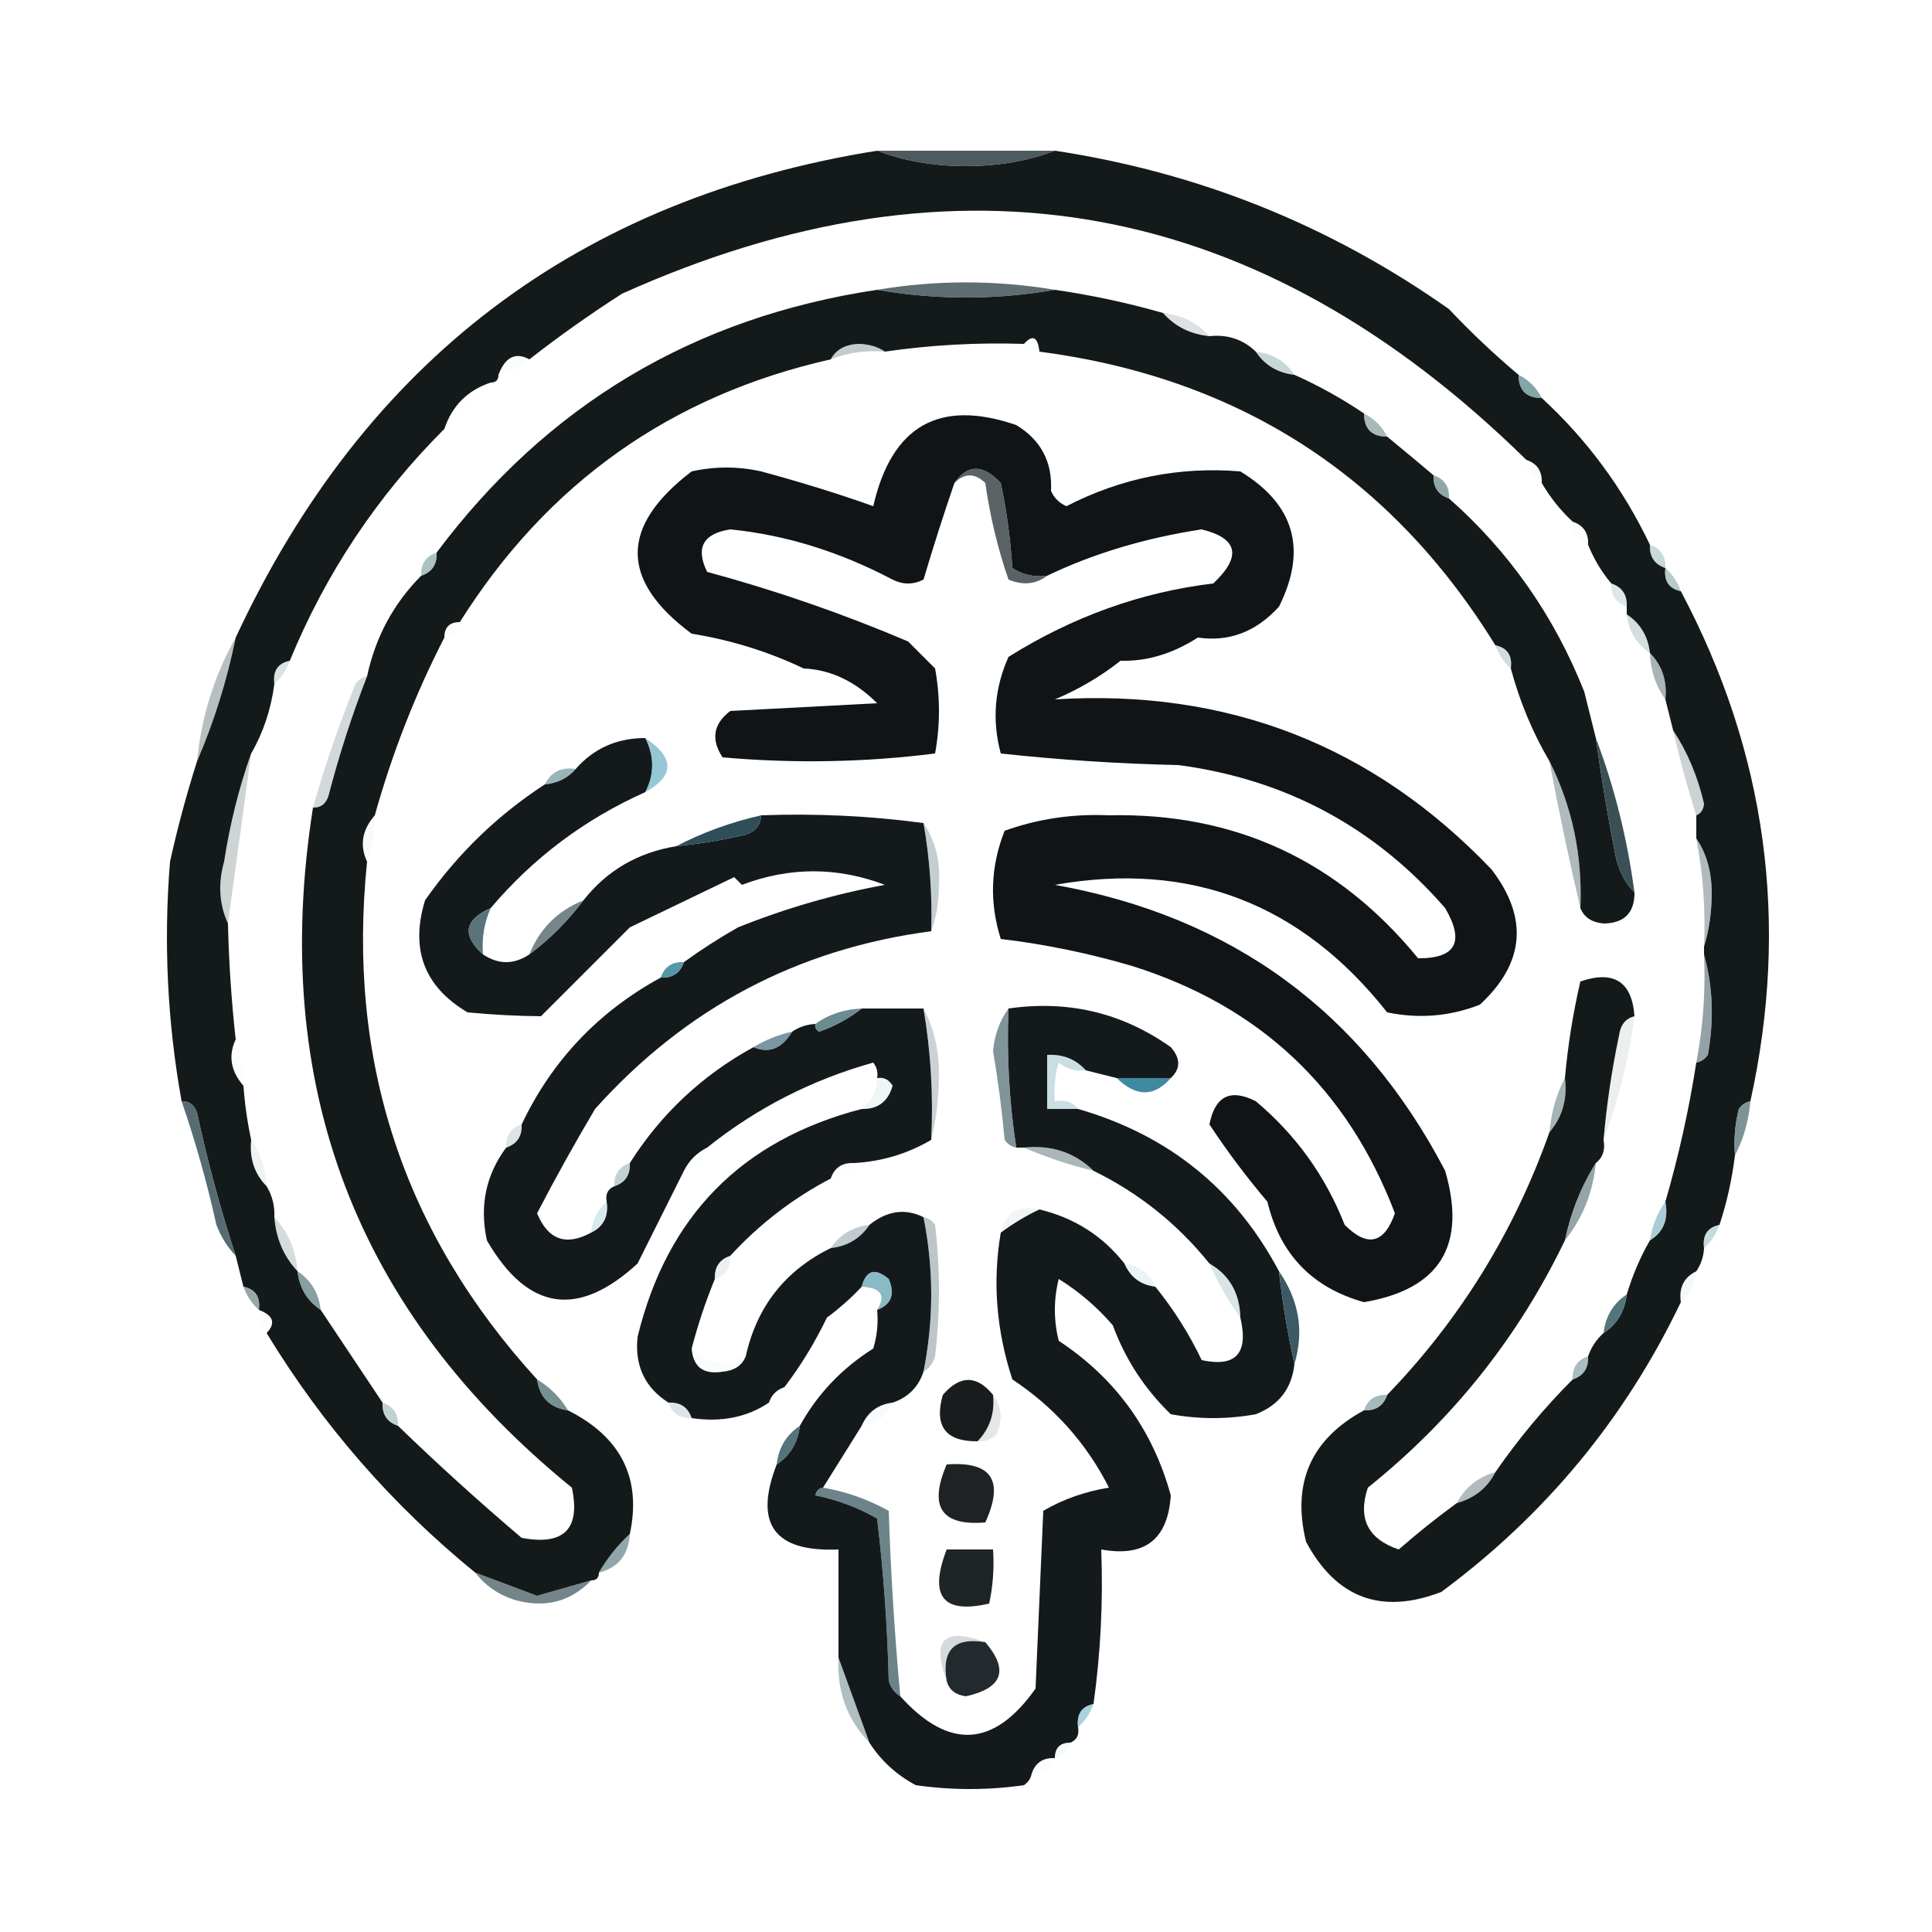
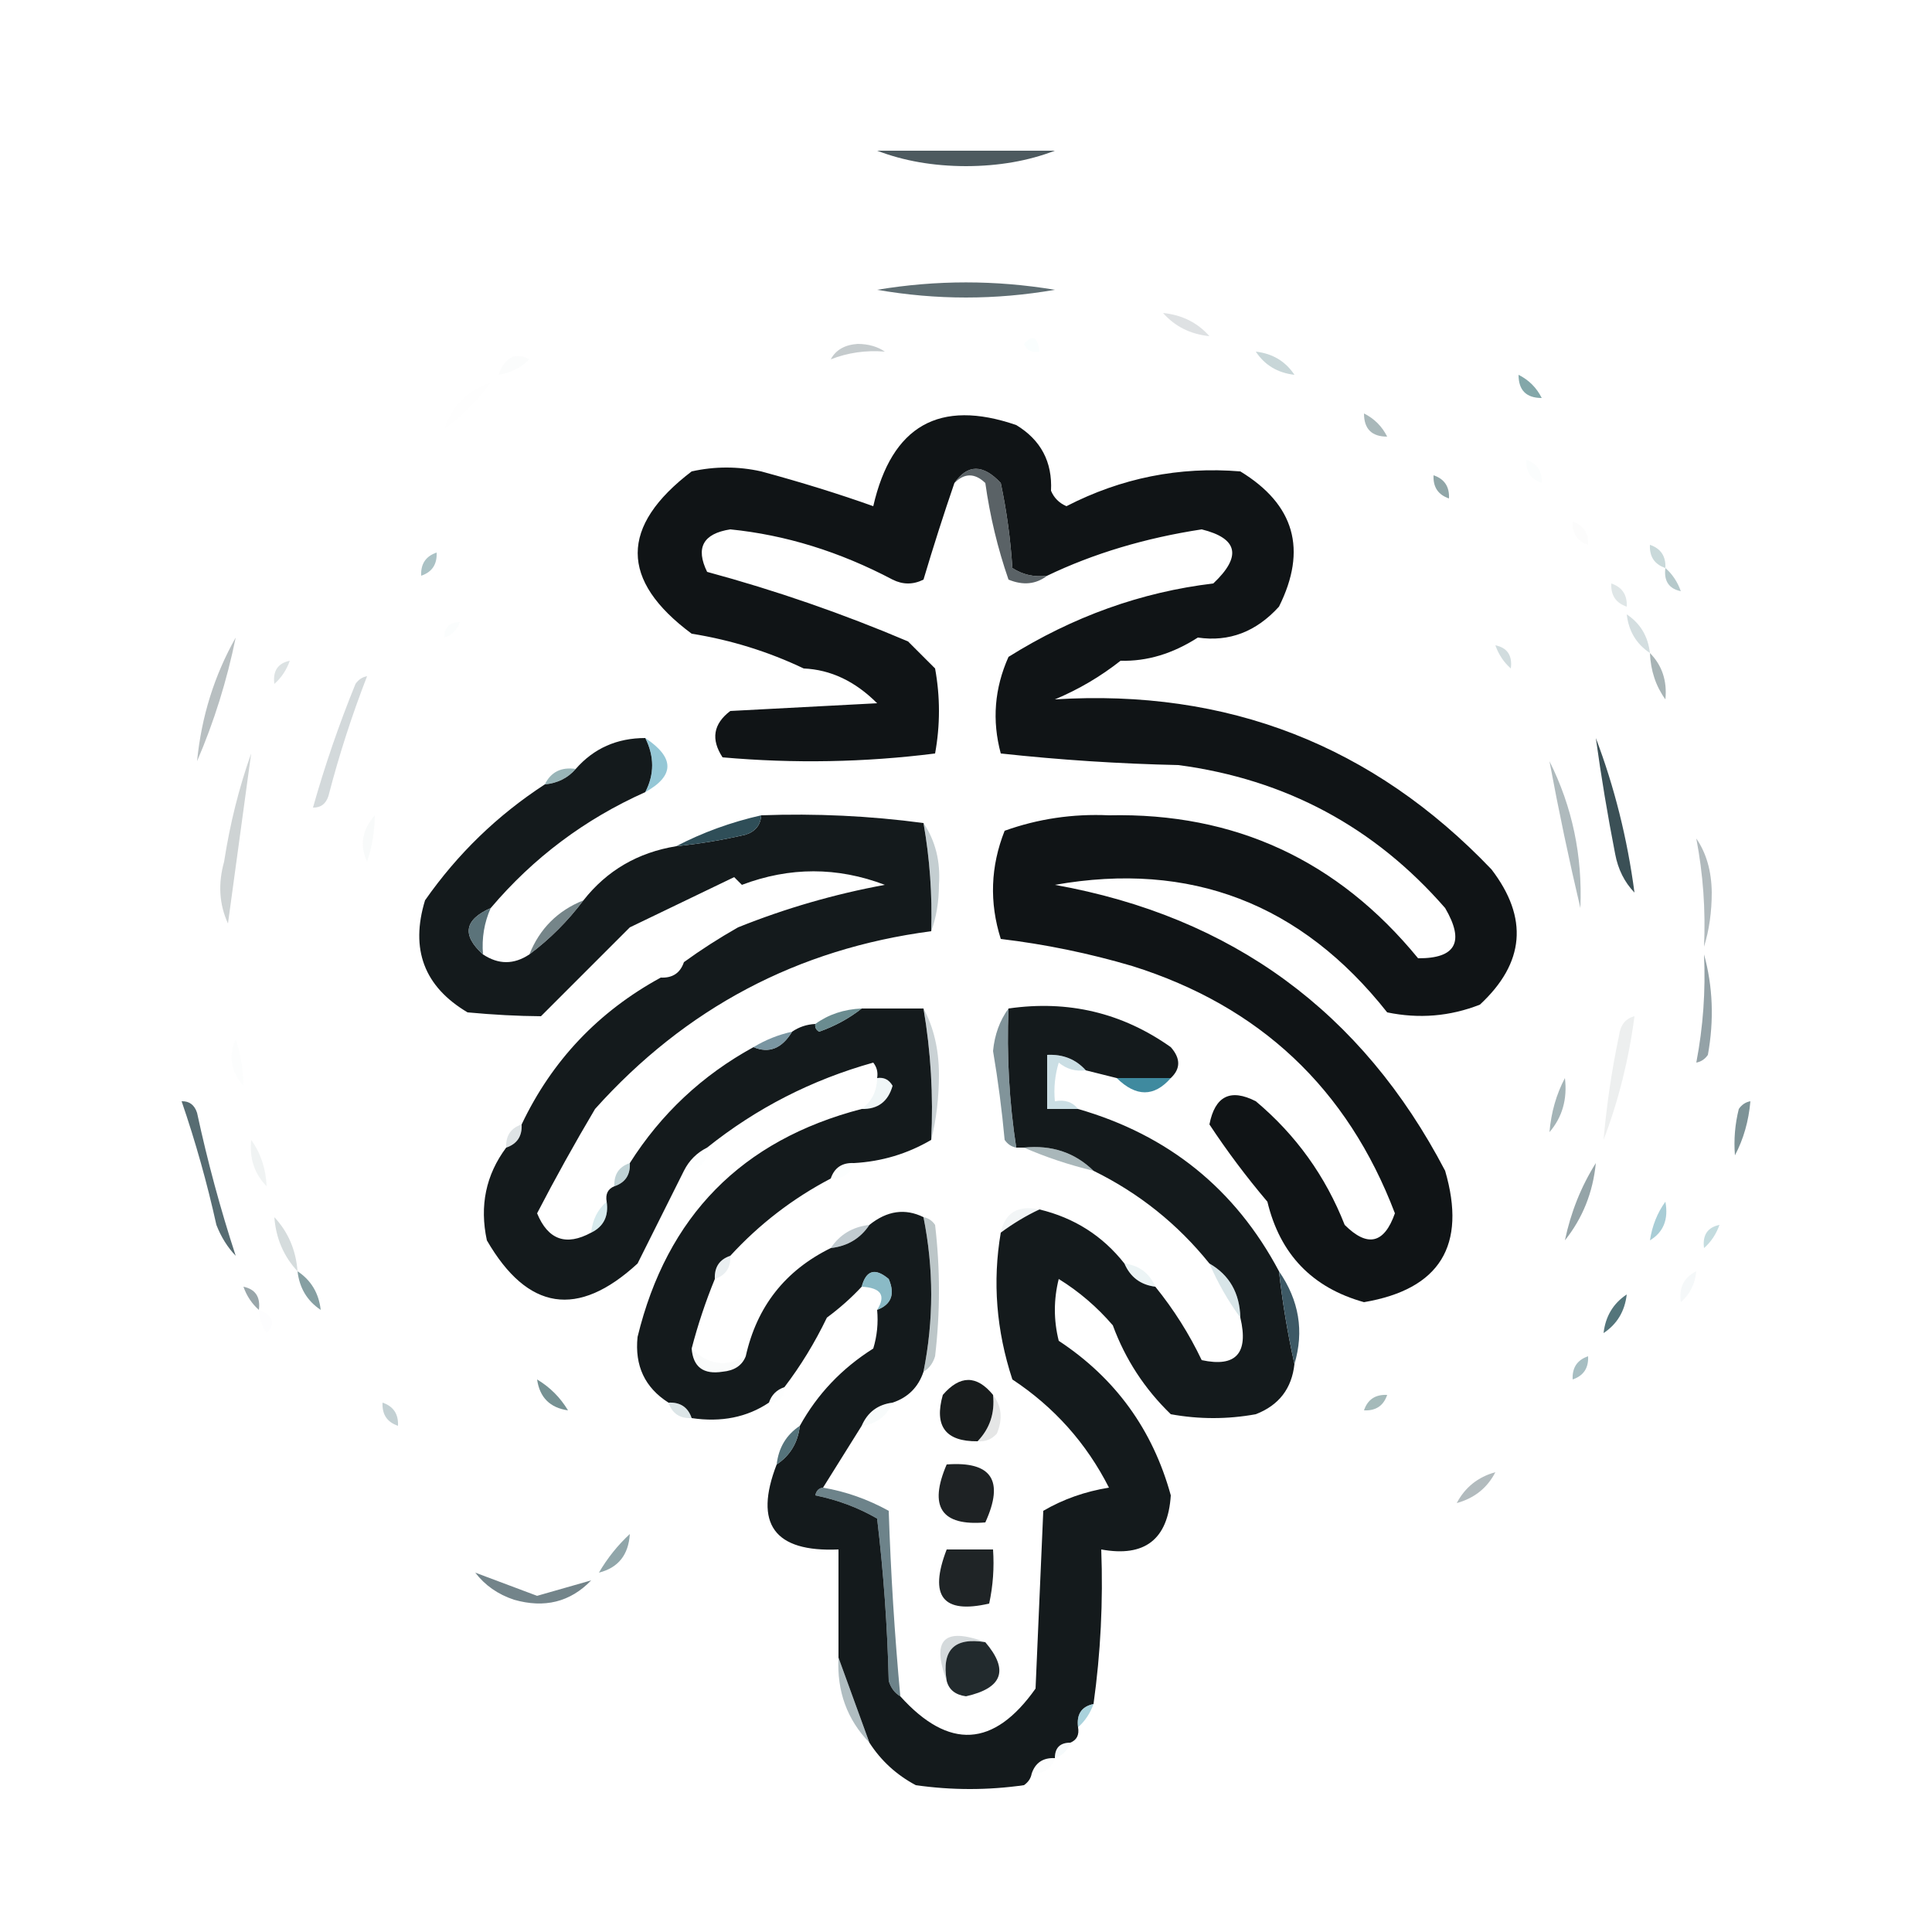
<svg xmlns="http://www.w3.org/2000/svg" width="250px" height="250px" style="shape-rendering:geometricPrecision; text-rendering:geometricPrecision; image-rendering:optimizeQuality; fill-rule:evenodd; clip-rule:evenodd">
  <g>
-     <path style="opacity:0.997" fill="#14191a" d="M 113.5,19.5 C 116.938,20.823 120.771,21.49 125,21.5C 129.229,21.49 133.062,20.823 136.5,19.5C 155.131,22.323 172.131,29.156 187.5,40C 190.396,43.066 193.396,45.899 196.5,48.5C 196.5,50.5 197.5,51.5 199.5,51.5C 205.372,56.897 210.039,63.23 213.5,70.5C 213.427,72.027 214.094,73.027 215.5,73.5C 215.285,75.179 215.952,76.179 217.5,76.5C 228.591,97.392 231.591,119.392 226.5,142.5C 225.883,142.611 225.383,142.944 225,143.5C 224.505,145.473 224.338,147.473 224.5,149.5C 224.127,152.574 223.461,155.574 222.5,158.5C 220.952,158.821 220.285,159.821 220.5,161.5C 220.443,162.609 220.11,163.609 219.5,164.5C 217.896,165.287 217.229,166.62 217.5,168.5C 210.302,183.537 199.968,196.037 186.5,206C 178.748,208.972 172.914,206.805 169,199.5C 167.14,191.889 169.64,186.222 176.5,182.5C 178.027,182.573 179.027,181.906 179.5,180.5C 188.941,170.715 195.941,159.382 200.5,146.5C 202.163,144.562 202.829,142.228 202.5,139.5C 202.884,135.253 203.551,131.086 204.5,127C 208.844,125.524 211.178,127.024 211.5,131.5C 210.351,131.791 209.684,132.624 209.5,134C 208.561,138.469 207.894,142.969 207.5,147.5C 207.737,148.791 207.404,149.791 206.5,150.5C 204.597,153.53 203.263,156.863 202.5,160.5C 196.458,173.051 187.958,183.717 177,192.5C 175.666,196.485 176.999,199.152 181,200.5C 183.439,198.371 185.939,196.371 188.5,194.5C 190.795,193.864 192.461,192.531 193.5,190.5C 196.486,186.183 199.82,182.183 203.5,178.5C 204.906,178.027 205.573,177.027 205.5,175.5C 205.932,174.29 206.599,173.29 207.5,172.5C 209.25,171.341 210.25,169.674 210.5,167.5C 211.264,164.982 212.264,162.649 213.5,160.5C 215.256,159.448 215.923,157.781 215.5,155.5C 217.212,149.607 218.546,143.607 219.5,137.5C 220.117,137.389 220.617,137.056 221,136.5C 221.814,131.98 221.647,127.646 220.5,123.5C 220.5,123.167 220.5,122.833 220.5,122.5C 221.163,120.359 221.497,118.025 221.5,115.5C 221.471,112.731 220.805,110.397 219.5,108.5C 219.5,107.5 219.5,106.5 219.5,105.5C 220.097,105.265 220.43,104.765 220.5,104C 219.68,100.461 218.346,97.294 216.5,94.5C 216.167,93.167 215.833,91.833 215.5,90.5C 215.741,88.102 215.074,86.102 213.5,84.5C 213.25,82.326 212.25,80.659 210.5,79.5C 210.5,79.167 210.5,78.833 210.5,78.5C 210.573,76.973 209.906,75.973 208.5,75.5C 207.263,74.035 206.263,72.368 205.5,70.5C 205.573,68.973 204.906,67.973 203.5,67.5C 201.937,66.055 200.604,64.388 199.5,62.5C 199.573,60.973 198.906,59.973 197.5,59.5C 162.984,25.606 123.984,18.439 80.5,38C 76.341,40.667 72.341,43.5 68.5,46.5C 66.708,45.527 65.375,46.194 64.5,48.5C 64.5,49.167 64.167,49.5 63.5,49.5C 60.5,50.5 58.5,52.5 57.5,55.5C 48.84,64.149 42.173,74.149 37.5,85.5C 35.952,85.821 35.285,86.821 35.5,88.5C 35.072,91.785 34.072,94.785 32.5,97.5C 30.925,101.93 29.758,106.597 29,111.5C 28.199,114.367 28.366,117.034 29.5,119.5C 29.613,124.518 29.947,129.518 30.5,134.5C 29.515,136.598 29.849,138.598 31.5,140.5C 31.674,142.861 32.007,145.194 32.5,147.5C 32.259,149.898 32.926,151.898 34.5,153.5C 35.234,154.708 35.567,156.041 35.5,157.5C 35.707,160.241 36.707,162.574 38.5,164.5C 38.75,166.674 39.75,168.341 41.5,169.5C 44.154,173.463 46.82,177.463 49.5,181.5C 49.427,183.027 50.094,184.027 51.5,184.5C 56.664,189.496 61.997,194.329 67.5,199C 72.976,200.026 75.143,197.859 74,192.5C 46.019,169.744 34.853,140.41 40.5,104.5C 41.497,104.53 42.164,104.03 42.5,103C 43.874,97.712 45.541,92.545 47.5,87.5C 48.59,82.432 50.924,78.099 54.5,74.5C 55.906,74.027 56.573,73.027 56.5,71.5C 70.796,52.39 89.796,41.056 113.5,37.5C 121.167,38.833 128.833,38.833 136.5,37.5C 141.239,38.185 145.906,39.185 150.5,40.5C 152.033,42.245 154.033,43.245 156.5,43.5C 158.858,43.252 160.858,43.919 162.5,45.5C 163.659,47.25 165.326,48.25 167.5,48.5C 170.634,49.901 173.634,51.568 176.5,53.5C 176.5,55.5 177.5,56.5 179.5,56.5C 181.54,58.177 183.54,59.844 185.5,61.5C 185.427,63.027 186.094,64.027 187.5,64.5C 195.28,71.367 201.114,79.7 205,89.5C 205.505,91.518 206.005,93.518 206.5,95.5C 207.192,100.511 208.026,105.511 209,110.5C 209.374,112.491 210.207,114.158 211.5,115.5C 211.509,118.136 210.175,119.469 207.5,119.5C 205.97,119.36 204.97,118.693 204.5,117.5C 204.783,110.719 203.45,104.385 200.5,98.5C 198.321,94.797 196.655,90.797 195.5,86.5C 195.715,84.821 195.048,83.821 193.5,83.5C 179.952,61.547 160.286,48.88 134.5,45.5C 134.289,43.576 133.623,43.243 132.5,44.5C 126.455,44.303 120.455,44.636 114.5,45.5C 113.551,44.848 112.385,44.514 111,44.5C 109.319,44.608 108.152,45.275 107.5,46.5C 86.825,51.166 70.825,62.5 59.5,80.5C 58.167,80.5 57.5,81.167 57.5,82.5C 53.751,89.789 50.751,97.456 48.5,105.5C 46.849,107.402 46.516,109.402 47.5,111.5C 44.849,137.214 52.183,159.547 69.5,178.5C 69.833,180.833 71.167,182.167 73.5,182.5C 80.374,185.966 83.04,191.3 81.5,198.5C 79.937,199.945 78.604,201.611 77.5,203.5C 77.5,204.167 77.167,204.5 76.5,204.5C 74.184,205.16 71.851,205.827 69.5,206.5C 66.817,205.49 64.15,204.49 61.5,203.5C 50.737,194.735 41.737,184.401 34.5,172.5C 35.715,171.221 35.382,170.221 33.5,169.5C 33.715,167.821 33.048,166.821 31.5,166.5C 31.167,165.167 30.833,163.833 30.5,162.5C 28.521,156.45 26.855,150.284 25.5,144C 25.164,142.97 24.497,142.47 23.5,142.5C 21.655,132.25 21.155,121.917 22,111.5C 22.985,107.062 24.152,102.729 25.5,98.5C 27.691,93.42 29.358,88.087 30.5,82.5C 47.153,46.705 74.82,25.705 113.5,19.5 Z" />
-   </g>
+     </g>
  <g>
    <path style="opacity:0.847" fill="#2d3d43" d="M 113.5,19.5 C 121.167,19.5 128.833,19.5 136.5,19.5C 133.062,20.823 129.229,21.49 125,21.5C 120.771,21.49 116.938,20.823 113.5,19.5 Z" />
  </g>
  <g>
    <path style="opacity:0.757" fill="#2b3f45" d="M 136.5,37.5 C 128.833,38.833 121.167,38.833 113.5,37.5C 121.163,36.222 128.829,36.222 136.5,37.5 Z" />
  </g>
  <g>
    <path style="opacity:0.192" fill="#53676d" d="M 150.5,40.5 C 152.967,40.755 154.967,41.755 156.5,43.5C 154.033,43.245 152.033,42.245 150.5,40.5 Z" />
  </g>
  <g>
    <path style="opacity:0.345" fill="#576870" d="M 114.5,45.5 C 112.05,45.298 109.717,45.631 107.5,46.5C 108.152,45.275 109.319,44.608 111,44.5C 112.385,44.514 113.551,44.848 114.5,45.5 Z" />
  </g>
  <g>
    <path style="opacity:0.027" fill="#40bfcb" d="M 134.5,45.5 C 133.508,45.672 132.842,45.338 132.5,44.5C 133.623,43.243 134.289,43.576 134.5,45.5 Z" />
  </g>
  <g>
    <path style="opacity:0.027" fill="#658c8f" d="M 68.5,46.5 C 67.395,47.6 66.062,48.267 64.5,48.5C 65.375,46.194 66.708,45.527 68.5,46.5 Z" />
  </g>
  <g>
    <path style="opacity:0.345" fill="#62888e" d="M 162.5,45.5 C 164.674,45.75 166.341,46.75 167.5,48.5C 165.326,48.25 163.659,47.25 162.5,45.5 Z" />
  </g>
  <g>
    <path style="opacity:0.78" fill="#618e91" d="M 196.5,48.5 C 197.833,49.167 198.833,50.167 199.5,51.5C 197.5,51.5 196.5,50.5 196.5,48.5 Z" />
  </g>
  <g>
    <path style="opacity:0.004" fill="#496368" d="M 63.5,49.5 C 61.833,51.833 59.833,53.833 57.5,55.5C 58.5,52.5 60.5,50.5 63.5,49.5 Z" />
  </g>
  <g>
    <path style="opacity:0.596" fill="#6f898b" d="M 176.5,53.5 C 177.833,54.167 178.833,55.167 179.5,56.5C 177.5,56.5 176.5,55.5 176.5,53.5 Z" />
  </g>
  <g>
    <path style="opacity:0.996" fill="#0f1416" d="M 135.5,74.5 C 133.856,74.713 132.356,74.38 131,73.5C 130.762,69.778 130.262,66.111 129.5,62.5C 127.21,60.049 125.21,60.049 123.5,62.5C 122.117,66.525 120.784,70.692 119.5,75C 118.167,75.667 116.833,75.667 115.5,75C 108.646,71.385 101.646,69.219 94.5,68.5C 90.976,69.05 89.976,70.884 91.5,74C 100.381,76.404 109.047,79.404 117.5,83C 118.667,84.167 119.833,85.333 121,86.5C 121.667,90.167 121.667,93.833 121,97.5C 111.911,98.65 102.745,98.817 93.5,98C 91.968,95.67 92.302,93.67 94.5,92C 100.833,91.667 107.167,91.333 113.5,91C 110.659,88.154 107.492,86.654 104,86.5C 99.409,84.314 94.576,82.814 89.5,82C 80.191,75.094 80.191,68.094 89.5,61C 92.5,60.333 95.5,60.333 98.5,61C 103.717,62.413 108.551,63.913 113,65.5C 115.388,55.082 121.554,51.582 131.5,55C 134.688,56.934 136.188,59.768 136,63.5C 136.388,64.428 137.055,65.095 138,65.5C 145.101,61.848 152.601,60.348 160.5,61C 167.519,65.281 169.185,71.115 165.5,78.5C 162.545,81.757 159.045,83.09 155,82.5C 151.742,84.595 148.409,85.595 145,85.5C 142.404,87.549 139.571,89.215 136.5,90.5C 158.836,89.107 177.669,96.441 193,112.5C 197.806,118.779 197.306,124.612 191.5,130C 187.625,131.52 183.625,131.854 179.5,131C 168.365,116.903 154.032,111.403 136.5,114.5C 159.432,118.61 176.265,130.943 187,151.5C 189.818,161.166 186.318,166.832 176.5,168.5C 169.801,166.634 165.634,162.3 164,155.5C 161.274,152.283 158.774,148.95 156.5,145.5C 157.218,141.826 159.218,140.826 162.5,142.5C 167.69,146.857 171.523,152.19 174,158.5C 176.952,161.442 179.119,160.942 180.5,157C 174.353,140.854 163.02,130.187 146.5,125C 140.921,123.355 135.254,122.188 129.5,121.5C 128.007,116.777 128.173,112.11 130,107.5C 134.312,105.954 138.812,105.287 143.5,105.5C 159.774,105.143 173.107,111.309 183.5,124C 188.39,124.035 189.557,121.868 187,117.5C 177.869,107.016 166.369,100.85 152.5,99C 144.812,98.832 137.145,98.332 129.5,97.5C 128.349,93.233 128.682,89.066 130.5,85C 138.848,79.778 147.681,76.612 157,75.5C 160.707,72 160.207,69.666 155.5,68.5C 148.165,69.623 141.498,71.623 135.5,74.5 Z" />
  </g>
  <g>
    <path style="opacity:0.039" fill="#96b4b3" d="M 197.5,59.5 C 198.906,59.973 199.573,60.973 199.5,62.5C 198.094,62.027 197.427,61.027 197.5,59.5 Z" />
  </g>
  <g>
    <path style="opacity:0.729" fill="#678588" d="M 185.5,61.5 C 186.906,61.973 187.573,62.973 187.5,64.5C 186.094,64.027 185.427,63.027 185.5,61.5 Z" />
  </g>
  <g>
    <path style="opacity:0.793" fill="#303b3f" d="M 135.5,74.5 C 134.054,75.613 132.387,75.78 130.5,75C 129.103,70.97 128.103,66.804 127.5,62.5C 126.135,61.193 124.802,61.193 123.5,62.5C 125.21,60.049 127.21,60.049 129.5,62.5C 130.262,66.111 130.762,69.778 131,73.5C 132.356,74.38 133.856,74.713 135.5,74.5 Z" />
  </g>
  <g>
    <path style="opacity:0.02" fill="#819494" d="M 203.5,67.5 C 204.906,67.973 205.573,68.973 205.5,70.5C 204.094,70.027 203.427,69.027 203.5,67.5 Z" />
  </g>
  <g>
    <path style="opacity:0.741" fill="#8eadb1" d="M 56.5,71.5 C 56.573,73.027 55.906,74.027 54.5,74.5C 54.427,72.973 55.094,71.973 56.5,71.5 Z" />
  </g>
  <g>
    <path style="opacity:0.455" fill="#88abae" d="M 213.5,70.5 C 214.906,70.973 215.573,71.973 215.5,73.5C 214.094,73.027 213.427,72.027 213.5,70.5 Z" />
  </g>
  <g>
    <path style="opacity:0.529" fill="#769a9e" d="M 215.5,73.5 C 216.401,74.29 217.068,75.29 217.5,76.5C 215.952,76.179 215.285,75.179 215.5,73.5 Z" />
  </g>
  <g>
    <path style="opacity:0.322" fill="#9bb3b4" d="M 208.5,75.5 C 209.906,75.973 210.573,76.973 210.5,78.5C 209.094,78.027 208.427,77.027 208.5,75.5 Z" />
  </g>
  <g>
    <path style="opacity:0.024" fill="#73b8bb" d="M 59.5,80.5 C 59.167,81.5 58.5,82.167 57.5,82.5C 57.5,81.167 58.167,80.5 59.5,80.5 Z" />
  </g>
  <g>
    <path style="opacity:0.314" fill="#76989d" d="M 210.5,79.5 C 212.25,80.659 213.25,82.326 213.5,84.5C 211.75,83.341 210.75,81.674 210.5,79.5 Z" />
  </g>
  <g>
    <path style="opacity:0.322" fill="#71949a" d="M 193.5,83.5 C 195.048,83.821 195.715,84.821 195.5,86.5C 194.599,85.71 193.932,84.71 193.5,83.5 Z" />
  </g>
  <g>
    <path style="opacity:0.239" fill="#6e878a" d="M 37.5,85.5 C 37.068,86.71 36.401,87.71 35.5,88.5C 35.285,86.821 35.952,85.821 37.5,85.5 Z" />
  </g>
  <g>
    <path style="opacity:0.553" fill="#63787c" d="M 213.5,84.5 C 215.074,86.102 215.741,88.102 215.5,90.5C 214.262,88.786 213.595,86.786 213.5,84.5 Z" />
  </g>
  <g>
    <path style="opacity:0.361" fill="#3a5055" d="M 30.5,82.5 C 29.358,88.087 27.691,93.42 25.5,98.5C 26.068,92.729 27.735,87.395 30.5,82.5 Z" />
  </g>
  <g>
    <path style="opacity:0.243" fill="#4a656b" d="M 47.5,87.5 C 45.541,92.545 43.874,97.712 42.5,103C 42.164,104.03 41.497,104.53 40.5,104.5C 42.025,99.094 43.858,93.76 46,88.5C 46.383,87.944 46.883,87.611 47.5,87.5 Z" />
  </g>
  <g>
    <path style="opacity:0.998" fill="#141a1c" d="M 83.5,95.5 C 84.686,97.874 84.686,100.208 83.5,102.5C 75.676,105.996 69.009,110.996 63.5,117.5C 60.073,119.013 59.739,121.013 62.5,123.5C 64.5,124.833 66.5,124.833 68.5,123.5C 71.139,121.527 73.473,119.194 75.5,116.5C 78.538,112.643 82.538,110.31 87.5,109.5C 90.522,109.196 93.522,108.696 96.5,108C 97.756,107.583 98.423,106.75 98.5,105.5C 105.557,105.24 112.557,105.573 119.5,106.5C 120.314,111.119 120.647,115.786 120.5,120.5C 103.212,122.772 88.712,130.439 77,143.5C 74.359,147.951 71.859,152.451 69.5,157C 70.914,160.436 73.248,161.27 76.5,159.5C 78.104,158.713 78.771,157.38 78.5,155.5C 78.328,154.508 78.662,153.842 79.5,153.5C 80.906,153.027 81.573,152.027 81.5,150.5C 85.528,144.14 90.861,139.14 97.5,135.5C 99.51,136.349 101.177,135.682 102.5,133.5C 103.391,132.89 104.391,132.557 105.5,132.5C 105.435,132.938 105.601,133.272 106,133.5C 108.058,132.771 109.891,131.771 111.5,130.5C 114.167,130.5 116.833,130.5 119.5,130.5C 120.452,136.075 120.786,141.741 120.5,147.5C 117.426,149.302 114.092,150.302 110.5,150.5C 108.973,150.427 107.973,151.094 107.5,152.5C 102.596,155.067 98.263,158.401 94.5,162.5C 93.094,162.973 92.427,163.973 92.5,165.5C 91.302,168.426 90.302,171.426 89.5,174.5C 89.685,176.89 91.018,177.89 93.5,177.5C 95.03,177.36 96.03,176.693 96.5,175.5C 97.933,169.068 101.6,164.401 107.5,161.5C 109.674,161.25 111.341,160.25 112.5,158.5C 114.79,156.661 117.123,156.328 119.5,157.5C 120.833,164.167 120.833,170.833 119.5,177.5C 118.833,179.5 117.5,180.833 115.5,181.5C 113.596,181.738 112.262,182.738 111.5,184.5C 109.83,187.175 108.164,189.841 106.5,192.5C 105.957,192.56 105.624,192.893 105.5,193.5C 108.375,194.081 111.042,195.081 113.5,196.5C 114.331,203.476 114.831,210.476 115,217.5C 115.278,218.416 115.778,219.082 116.5,219.5C 122.783,226.468 128.616,226.134 134,218.5C 134.333,210.833 134.667,203.167 135,195.5C 137.574,193.998 140.407,192.998 143.5,192.5C 140.574,186.74 136.407,182.073 131,178.5C 128.918,172.153 128.418,165.82 129.5,159.5C 131.113,158.308 132.78,157.308 134.5,156.5C 139.017,157.587 142.684,159.92 145.5,163.5C 146.262,165.262 147.596,166.262 149.5,166.5C 151.893,169.46 153.893,172.627 155.5,176C 159.925,176.956 161.592,175.123 160.5,170.5C 160.416,167.318 159.083,164.985 156.5,163.5C 152.39,158.391 147.39,154.391 141.5,151.5C 139.081,149.138 136.081,148.138 132.5,148.5C 132.167,148.5 131.833,148.5 131.5,148.5C 130.587,142.559 130.254,136.559 130.5,130.5C 138.219,129.386 145.219,131.052 151.5,135.5C 152.782,136.958 152.782,138.292 151.5,139.5C 149.167,139.5 146.833,139.5 144.5,139.5C 143.167,139.167 141.833,138.833 140.5,138.5C 139.22,137.069 137.553,136.402 135.5,136.5C 135.5,138.833 135.5,141.167 135.5,143.5C 136.833,143.5 138.167,143.5 139.5,143.5C 151.187,146.862 159.854,153.862 165.5,164.5C 165.952,168.546 166.619,172.546 167.5,176.5C 167.16,179.675 165.493,181.841 162.5,183C 158.833,183.667 155.167,183.667 151.5,183C 148.117,179.731 145.617,175.897 144,171.5C 141.961,169.126 139.628,167.126 137,165.5C 136.333,168.167 136.333,170.833 137,173.5C 144.331,178.334 149.164,185.001 151.5,193.5C 151.134,199.198 148.134,201.532 142.5,200.5C 142.756,207.224 142.423,213.891 141.5,220.5C 139.952,220.821 139.285,221.821 139.5,223.5C 139.672,224.492 139.338,225.158 138.5,225.5C 137.167,225.5 136.5,226.167 136.5,227.5C 134.973,227.427 133.973,228.094 133.5,229.5C 133.389,230.117 133.056,230.617 132.5,231C 127.833,231.667 123.167,231.667 118.5,231C 116.004,229.669 114.004,227.836 112.5,225.5C 111.141,221.747 109.807,218.081 108.5,214.5C 108.5,209.833 108.5,205.167 108.5,200.5C 100.187,200.863 97.52,197.197 100.5,189.5C 102.25,188.341 103.25,186.674 103.5,184.5C 105.765,180.399 108.932,177.066 113,174.5C 113.494,172.866 113.66,171.199 113.5,169.5C 115.344,168.796 115.844,167.463 115,165.5C 113.244,164.015 112.077,164.348 111.5,166.5C 110.167,167.933 108.667,169.267 107,170.5C 105.434,173.752 103.601,176.752 101.5,179.5C 100.5,179.833 99.833,180.5 99.5,181.5C 96.663,183.402 93.329,184.069 89.5,183.5C 89.027,182.094 88.027,181.427 86.5,181.5C 83.448,179.56 82.115,176.727 82.5,173C 86.297,157.37 95.963,147.537 111.5,143.5C 113.59,143.55 114.923,142.55 115.5,140.5C 115.043,139.702 114.376,139.369 113.5,139.5C 113.631,138.761 113.464,138.094 113,137.5C 105.051,139.724 97.884,143.391 91.5,148.5C 90.167,149.167 89.167,150.167 88.5,151.5C 86.511,155.478 84.511,159.478 82.5,163.5C 74.772,170.611 68.272,169.611 63,160.5C 62.038,156.027 62.871,152.027 65.5,148.5C 66.906,148.027 67.573,147.027 67.5,145.5C 71.424,137.242 77.424,130.908 85.5,126.5C 87.027,126.573 88.027,125.906 88.5,124.5C 90.674,122.919 93.007,121.419 95.5,120C 101.65,117.531 107.984,115.697 114.5,114.5C 108.352,112.161 102.185,112.161 96,114.5C 95.667,114.167 95.333,113.833 95,113.5C 90.483,115.67 85.983,117.837 81.5,120C 77.667,123.833 73.833,127.667 70,131.5C 67.031,131.481 63.865,131.314 60.5,131C 54.894,127.677 53.061,122.844 55,116.5C 59.208,110.485 64.374,105.485 70.5,101.5C 72.153,101.34 73.486,100.674 74.5,99.5C 76.835,96.835 79.835,95.502 83.5,95.5 Z" />
  </g>
  <g>
    <path style="opacity:0.62" fill="#54a4bc" d="M 83.5,95.5 C 87.317,98.042 87.317,100.376 83.5,102.5C 84.686,100.208 84.686,97.874 83.5,95.5 Z" />
  </g>
  <g>
    <path style="opacity:0.639" fill="#608c90" d="M 74.5,99.5 C 73.486,100.674 72.153,101.34 70.5,101.5C 71.287,99.896 72.62,99.229 74.5,99.5 Z" />
  </g>
  <g>
-     <path style="opacity:0.255" fill="#3b5057" d="M 216.5,94.5 C 218.346,97.294 219.68,100.461 220.5,104C 220.43,104.765 220.097,105.265 219.5,105.5C 218.348,101.893 217.348,98.227 216.5,94.5 Z" />
-   </g>
+     </g>
  <g>
    <path style="opacity:0.412" fill="#3e585f" d="M 200.5,98.5 C 203.45,104.385 204.783,110.719 204.5,117.5C 203.042,111.317 201.709,104.984 200.5,98.5 Z" />
  </g>
  <g>
    <path style="opacity:1" fill="#3b5056" d="M 206.5,95.5 C 208.909,101.849 210.576,108.516 211.5,115.5C 210.207,114.158 209.374,112.491 209,110.5C 208.026,105.511 207.192,100.511 206.5,95.5 Z" />
  </g>
  <g>
    <path style="opacity:0.051" fill="#7aa1ac" d="M 48.5,105.5 C 48.483,107.565 48.15,109.565 47.5,111.5C 46.516,109.402 46.849,107.402 48.5,105.5 Z" />
  </g>
  <g>
    <path style="opacity:1" fill="#2f4e58" d="M 98.5,105.5 C 98.423,106.75 97.756,107.583 96.5,108C 93.522,108.696 90.522,109.196 87.5,109.5C 90.919,107.72 94.586,106.387 98.5,105.5 Z" />
  </g>
  <g>
    <path style="opacity:0.239" fill="#33474f" d="M 32.5,97.5 C 31.5,104.837 30.5,112.17 29.5,119.5C 28.366,117.034 28.199,114.367 29,111.5C 29.758,106.597 30.925,101.93 32.5,97.5 Z" />
  </g>
  <g>
    <path style="opacity:0.376" fill="#647e85" d="M 119.5,106.5 C 121.047,108.807 121.713,111.473 121.5,114.5C 121.495,116.696 121.162,118.696 120.5,120.5C 120.647,115.786 120.314,111.119 119.5,106.5 Z" />
  </g>
  <g>
    <path style="opacity:0.459" fill="#56696f" d="M 219.5,108.5 C 220.805,110.397 221.471,112.731 221.5,115.5C 221.497,118.025 221.163,120.359 220.5,122.5C 220.717,117.77 220.383,113.103 219.5,108.5 Z" />
  </g>
  <g>
    <path style="opacity:0.784" fill="#506469" d="M 75.5,116.5 C 73.473,119.194 71.139,121.527 68.5,123.5C 69.833,120.167 72.167,117.833 75.5,116.5 Z" />
  </g>
  <g>
    <path style="opacity:0.914" fill="#4c666e" d="M 63.5,117.5 C 62.659,119.379 62.325,121.379 62.5,123.5C 59.739,121.013 60.073,119.013 63.5,117.5 Z" />
  </g>
  <g>
-     <path style="opacity:0.902" fill="#448c9d" d="M 88.5,124.5 C 88.027,125.906 87.027,126.573 85.5,126.5C 85.973,125.094 86.973,124.427 88.5,124.5 Z" />
-   </g>
+     </g>
  <g>
    <path style="opacity:0.576" fill="#465f67" d="M 220.5,123.5 C 221.647,127.646 221.814,131.98 221,136.5C 220.617,137.056 220.117,137.389 219.5,137.5C 220.383,132.897 220.717,128.23 220.5,123.5 Z" />
  </g>
  <g>
    <path style="opacity:0.922" fill="#5e8388" d="M 111.5,130.5 C 109.891,131.771 108.058,132.771 106,133.5C 105.601,133.272 105.435,132.938 105.5,132.5C 107.214,131.262 109.214,130.595 111.5,130.5 Z" />
  </g>
  <g>
    <path style="opacity:0.816" fill="#5c7e8d" d="M 102.5,133.5 C 101.177,135.682 99.51,136.349 97.5,135.5C 99.049,134.559 100.716,133.893 102.5,133.5 Z" />
  </g>
  <g>
    <path style="opacity:0.027" fill="#83a4ac" d="M 30.5,134.5 C 31.149,136.435 31.483,138.435 31.5,140.5C 29.849,138.598 29.515,136.598 30.5,134.5 Z" />
  </g>
  <g>
    <path style="opacity:1" fill="#3f8a9f" d="M 144.5,139.5 C 146.833,139.5 149.167,139.5 151.5,139.5C 149.344,141.96 147.011,141.96 144.5,139.5 Z" />
  </g>
  <g>
    <path style="opacity:0.38" fill="#748a91" d="M 119.5,130.5 C 120.814,132.915 121.481,135.748 121.5,139C 121.498,142.021 121.164,144.854 120.5,147.5C 120.786,141.741 120.452,136.075 119.5,130.5 Z" />
  </g>
  <g>
    <path style="opacity:0.357" fill="#6ba2b5" d="M 140.5,138.5 C 139.178,138.67 138.011,138.337 137,137.5C 136.506,139.134 136.34,140.801 136.5,142.5C 137.791,142.263 138.791,142.596 139.5,143.5C 138.167,143.5 136.833,143.5 135.5,143.5C 135.5,141.167 135.5,138.833 135.5,136.5C 137.553,136.402 139.22,137.069 140.5,138.5 Z" />
  </g>
  <g>
    <path style="opacity:0.098" fill="#6eabb5" d="M 113.5,139.5 C 114.376,139.369 115.043,139.702 115.5,140.5C 114.923,142.55 113.59,143.55 111.5,143.5C 112.806,142.533 113.473,141.199 113.5,139.5 Z" />
  </g>
  <g>
    <path style="opacity:0.718" fill="#506a72" d="M 130.5,130.5 C 130.254,136.559 130.587,142.559 131.5,148.5C 130.883,148.389 130.383,148.056 130,147.5C 129.646,143.646 129.146,139.812 128.5,136C 128.701,133.889 129.367,132.055 130.5,130.5 Z" />
  </g>
  <g>
    <path style="opacity:0.494" fill="#48676d" d="M 202.5,139.5 C 202.829,142.228 202.163,144.562 200.5,146.5C 200.721,143.933 201.388,141.599 202.5,139.5 Z" />
  </g>
  <g>
    <path style="opacity:0.794" fill="#5e787d" d="M 226.5,142.5 C 226.279,145.067 225.612,147.401 224.5,149.5C 224.338,147.473 224.505,145.473 225,143.5C 225.383,142.944 225.883,142.611 226.5,142.5 Z" />
  </g>
  <g>
    <path style="opacity:0.882" fill="#41595f" d="M 23.5,142.5 C 24.497,142.47 25.164,142.97 25.5,144C 26.855,150.284 28.521,156.45 30.5,162.5C 29.442,161.4 28.608,160.066 28,158.5C 26.793,153.051 25.293,147.718 23.5,142.5 Z" />
  </g>
  <g>
    <path style="opacity:0.094" fill="#465a5f" d="M 211.5,131.5 C 210.776,137.063 209.443,142.397 207.5,147.5C 207.894,142.969 208.561,138.469 209.5,134C 209.684,132.624 210.351,131.791 211.5,131.5 Z" />
  </g>
  <g>
    <path style="opacity:0.31" fill="#95a4ac" d="M 67.5,145.5 C 67.573,147.027 66.906,148.027 65.5,148.5C 65.427,146.973 66.094,145.973 67.5,145.5 Z" />
  </g>
  <g>
    <path style="opacity:0.471" fill="#4a666d" d="M 132.5,148.5 C 136.081,148.138 139.081,149.138 141.5,151.5C 138.33,150.735 135.33,149.735 132.5,148.5 Z" />
  </g>
  <g>
    <path style="opacity:0.094" fill="#628388" d="M 32.5,147.5 C 33.738,149.214 34.405,151.214 34.5,153.5C 32.926,151.898 32.259,149.898 32.5,147.5 Z" />
  </g>
  <g>
    <path style="opacity:0.02" fill="#aad4d4" d="M 91.5,148.5 C 91.5,150.5 90.5,151.5 88.5,151.5C 89.167,150.167 90.167,149.167 91.5,148.5 Z" />
  </g>
  <g>
    <path style="opacity:0.039" fill="#a3d1d6" d="M 110.5,150.5 C 110.027,151.906 109.027,152.573 107.5,152.5C 107.973,151.094 108.973,150.427 110.5,150.5 Z" />
  </g>
  <g>
    <path style="opacity:0.514" fill="#84a8ae" d="M 81.5,150.5 C 81.573,152.027 80.906,153.027 79.5,153.5C 79.427,151.973 80.094,150.973 81.5,150.5 Z" />
  </g>
  <g>
    <path style="opacity:0.647" fill="#5b7279" d="M 206.5,150.5 C 206.128,154.297 204.794,157.63 202.5,160.5C 203.263,156.863 204.597,153.53 206.5,150.5 Z" />
  </g>
  <g>
    <path style="opacity:0.098" fill="#7ca2ab" d="M 134.5,156.5 C 132.78,157.308 131.113,158.308 129.5,159.5C 130.048,156.916 131.715,155.916 134.5,156.5 Z" />
  </g>
  <g>
    <path style="opacity:0.435" fill="#a4d0d6" d="M 78.5,155.5 C 78.771,157.38 78.104,158.713 76.5,159.5C 76.66,157.847 77.326,156.514 78.5,155.5 Z" />
  </g>
  <g>
    <path style="opacity:0.357" fill="#526e7c" d="M 112.5,158.5 C 111.341,160.25 109.674,161.25 107.5,161.5C 108.659,159.75 110.326,158.75 112.5,158.5 Z" />
  </g>
  <g>
    <path style="opacity:0.588" fill="#6eaaba" d="M 215.5,155.5 C 215.923,157.781 215.256,159.448 213.5,160.5C 213.796,158.597 214.463,156.93 215.5,155.5 Z" />
  </g>
  <g>
    <path style="opacity:0.42" fill="#72acb2" d="M 222.5,158.5 C 222.068,159.71 221.401,160.71 220.5,161.5C 220.285,159.821 220.952,158.821 222.5,158.5 Z" />
  </g>
  <g>
    <path style="opacity:0.227" fill="#48676c" d="M 35.5,157.5 C 37.293,159.426 38.293,161.759 38.5,164.5C 36.707,162.574 35.707,160.241 35.5,157.5 Z" />
  </g>
  <g>
    <path style="opacity:0.122" fill="#67a6ae" d="M 145.5,163.5 C 147.404,163.738 148.738,164.738 149.5,166.5C 147.596,166.262 146.262,165.262 145.5,163.5 Z" />
  </g>
  <g>
    <path style="opacity:0.161" fill="#7e9ba8" d="M 94.5,162.5 C 94.573,164.027 93.906,165.027 92.5,165.5C 92.427,163.973 93.094,162.973 94.5,162.5 Z" />
  </g>
  <g>
    <path style="opacity:0.8" fill="#809095" d="M 31.5,166.5 C 33.048,166.821 33.715,167.821 33.5,169.5C 32.599,168.71 31.932,167.71 31.5,166.5 Z" />
  </g>
  <g>
    <path style="opacity:0.686" fill="#559aac" d="M 113.5,169.5 C 114.674,167.632 114.007,166.632 111.5,166.5C 112.077,164.348 113.244,164.015 115,165.5C 115.844,167.463 115.344,168.796 113.5,169.5 Z" />
  </g>
  <g>
    <path style="opacity:0.733" fill="#5b7d80" d="M 38.5,164.5 C 40.25,165.659 41.25,167.326 41.5,169.5C 39.75,168.341 38.75,166.674 38.5,164.5 Z" />
  </g>
  <g>
    <path style="opacity:0.09" fill="#98b9bf" d="M 219.5,164.5 C 219.34,166.153 218.674,167.486 217.5,168.5C 217.229,166.62 217.896,165.287 219.5,164.5 Z" />
  </g>
  <g>
    <path style="opacity:0.405" fill="#597277" d="M 119.5,157.5 C 120.117,157.611 120.617,157.944 121,158.5C 121.667,164.167 121.667,169.833 121,175.5C 120.722,176.416 120.222,177.082 119.5,177.5C 120.833,170.833 120.833,164.167 119.5,157.5 Z" />
  </g>
  <g>
    <path style="opacity:0.318" fill="#84adb6" d="M 156.5,163.5 C 159.083,164.985 160.416,167.318 160.5,170.5C 158.929,168.365 157.596,166.032 156.5,163.5 Z" />
  </g>
  <g>
    <path style="opacity:0.012" fill="#82a4aa" d="M 33.5,169.5 C 35.382,170.221 35.715,171.221 34.5,172.5C 33.89,171.609 33.557,170.609 33.5,169.5 Z" />
  </g>
  <g>
    <path style="opacity:0.945" fill="#4a6d73" d="M 210.5,167.5 C 210.25,169.674 209.25,171.341 207.5,172.5C 207.75,170.326 208.75,168.659 210.5,167.5 Z" />
  </g>
  <g>
    <path style="opacity:0.992" fill="#3c5864" d="M 165.5,164.5 C 168.103,168.268 168.769,172.268 167.5,176.5C 166.619,172.546 165.952,168.546 165.5,164.5 Z" />
  </g>
  <g>
    <path style="opacity:0.031" fill="#4b6a70" d="M 89.5,174.5 C 91.583,176.604 93.916,176.938 96.5,175.5C 96.03,176.693 95.03,177.36 93.5,177.5C 91.018,177.89 89.685,176.89 89.5,174.5 Z" />
  </g>
  <g>
    <path style="opacity:0.694" fill="#80a1a7" d="M 205.5,175.5 C 205.573,177.027 204.906,178.027 203.5,178.5C 203.427,176.973 204.094,175.973 205.5,175.5 Z" />
  </g>
  <g>
    <path style="opacity:0.847" fill="#5e7d80" d="M 69.5,178.5 C 71.167,179.5 72.5,180.833 73.5,182.5C 71.167,182.167 69.833,180.833 69.5,178.5 Z" />
  </g>
  <g>
    <path style="opacity:1" fill="#181c1d" d="M 128.5,180.5 C 128.747,182.858 128.081,184.858 126.5,186.5C 122.352,186.547 120.852,184.547 122,180.5C 124.226,177.919 126.392,177.919 128.5,180.5 Z" />
  </g>
  <g>
    <path style="opacity:0.031" fill="#a5c3c6" d="M 101.5,179.5 C 101.5,180.833 100.833,181.5 99.5,181.5C 99.833,180.5 100.5,179.833 101.5,179.5 Z" />
  </g>
  <g>
    <path style="opacity:0.176" fill="#6d7574" d="M 128.5,180.5 C 129.613,181.946 129.78,183.613 129,185.5C 128.329,186.252 127.496,186.586 126.5,186.5C 128.081,184.858 128.747,182.858 128.5,180.5 Z" />
  </g>
  <g>
    <path style="opacity:0.6" fill="#698c8c" d="M 179.5,180.5 C 179.027,181.906 178.027,182.573 176.5,182.5C 176.973,181.094 177.973,180.427 179.5,180.5 Z" />
  </g>
  <g>
    <path style="opacity:0.275" fill="#82a2a8" d="M 86.5,181.5 C 88.027,181.427 89.027,182.094 89.5,183.5C 87.973,183.573 86.973,182.906 86.5,181.5 Z" />
  </g>
  <g>
    <path style="opacity:0.043" fill="#61a4a9" d="M 115.5,181.5 C 114.738,183.262 113.404,184.262 111.5,184.5C 112.262,182.738 113.596,181.738 115.5,181.5 Z" />
  </g>
  <g>
    <path style="opacity:0.506" fill="#89a2a9" d="M 49.5,181.5 C 50.906,181.973 51.573,182.973 51.5,184.5C 50.094,184.027 49.427,183.027 49.5,181.5 Z" />
  </g>
  <g>
    <path style="opacity:0.906" fill="#44656d" d="M 103.5,184.5 C 103.25,186.674 102.25,188.341 100.5,189.5C 100.75,187.326 101.75,185.659 103.5,184.5 Z" />
  </g>
  <g>
    <path style="opacity:0.938" fill="#101517" d="M 122.5,189.5 C 128.313,189.062 129.98,191.562 127.5,197C 121.809,197.484 120.143,194.984 122.5,189.5 Z" />
  </g>
  <g>
    <path style="opacity:0.471" fill="#5d6f75" d="M 193.5,190.5 C 192.461,192.531 190.795,193.864 188.5,194.5C 189.579,192.457 191.246,191.124 193.5,190.5 Z" />
  </g>
  <g>
    <path style="opacity:0.631" fill="#527278" d="M 81.5,198.5 C 81.33,201.204 79.997,202.871 77.5,203.5C 78.604,201.611 79.937,199.945 81.5,198.5 Z" />
  </g>
  <g>
    <path style="opacity:0.94" fill="#111719" d="M 122.5,200.5 C 124.5,200.5 126.5,200.5 128.5,200.5C 128.663,202.857 128.497,205.19 128,207.5C 121.998,208.894 120.165,206.56 122.5,200.5 Z" />
  </g>
  <g>
    <path style="opacity:0.629" fill="#193c46" d="M 106.5,192.5 C 109.453,193.004 112.286,194.004 115,195.5C 115.263,203.533 115.763,211.533 116.5,219.5C 115.778,219.082 115.278,218.416 115,217.5C 114.831,210.476 114.331,203.476 113.5,196.5C 111.042,195.081 108.375,194.081 105.5,193.5C 105.624,192.893 105.957,192.56 106.5,192.5 Z" />
  </g>
  <g>
    <path style="opacity:0.718" fill="#3c545c" d="M 61.5,203.5 C 64.15,204.49 66.817,205.49 69.5,206.5C 71.851,205.827 74.184,205.16 76.5,204.5C 73.796,207.303 70.463,208.137 66.5,207C 64.416,206.303 62.749,205.136 61.5,203.5 Z" />
  </g>
  <g>
    <path style="opacity:0.386" fill="#939fa4" d="M 127.5,212.5 C 123.5,211.833 121.833,213.5 122.5,217.5C 120.5,212.167 122.167,210.5 127.5,212.5 Z" />
  </g>
  <g>
    <path style="opacity:1" fill="#222a2d" d="M 127.5,212.5 C 130.576,216.104 129.742,218.437 125,219.5C 123.624,219.316 122.791,218.649 122.5,217.5C 121.833,213.5 123.5,211.833 127.5,212.5 Z" />
  </g>
  <g>
    <path style="opacity:0.373" fill="#2d4f59" d="M 108.5,214.5 C 109.807,218.081 111.141,221.747 112.5,225.5C 109.611,222.509 108.278,218.842 108.5,214.5 Z" />
  </g>
  <g>
    <path style="opacity:0.616" fill="#75b6c6" d="M 141.5,220.5 C 141.068,221.71 140.401,222.71 139.5,223.5C 139.285,221.821 139.952,220.821 141.5,220.5 Z" />
  </g>
  <g>
    <path style="opacity:0.071" fill="#83bbcc" d="M 138.5,225.5 C 138.167,226.5 137.5,227.167 136.5,227.5C 136.5,226.167 137.167,225.5 138.5,225.5 Z" />
  </g>
  <g>
    <path style="opacity:0.02" fill="#6ea0aa" d="M 136.5,227.5 C 136.027,228.906 135.027,229.573 133.5,229.5C 133.973,228.094 134.973,227.427 136.5,227.5 Z" />
  </g>
</svg>